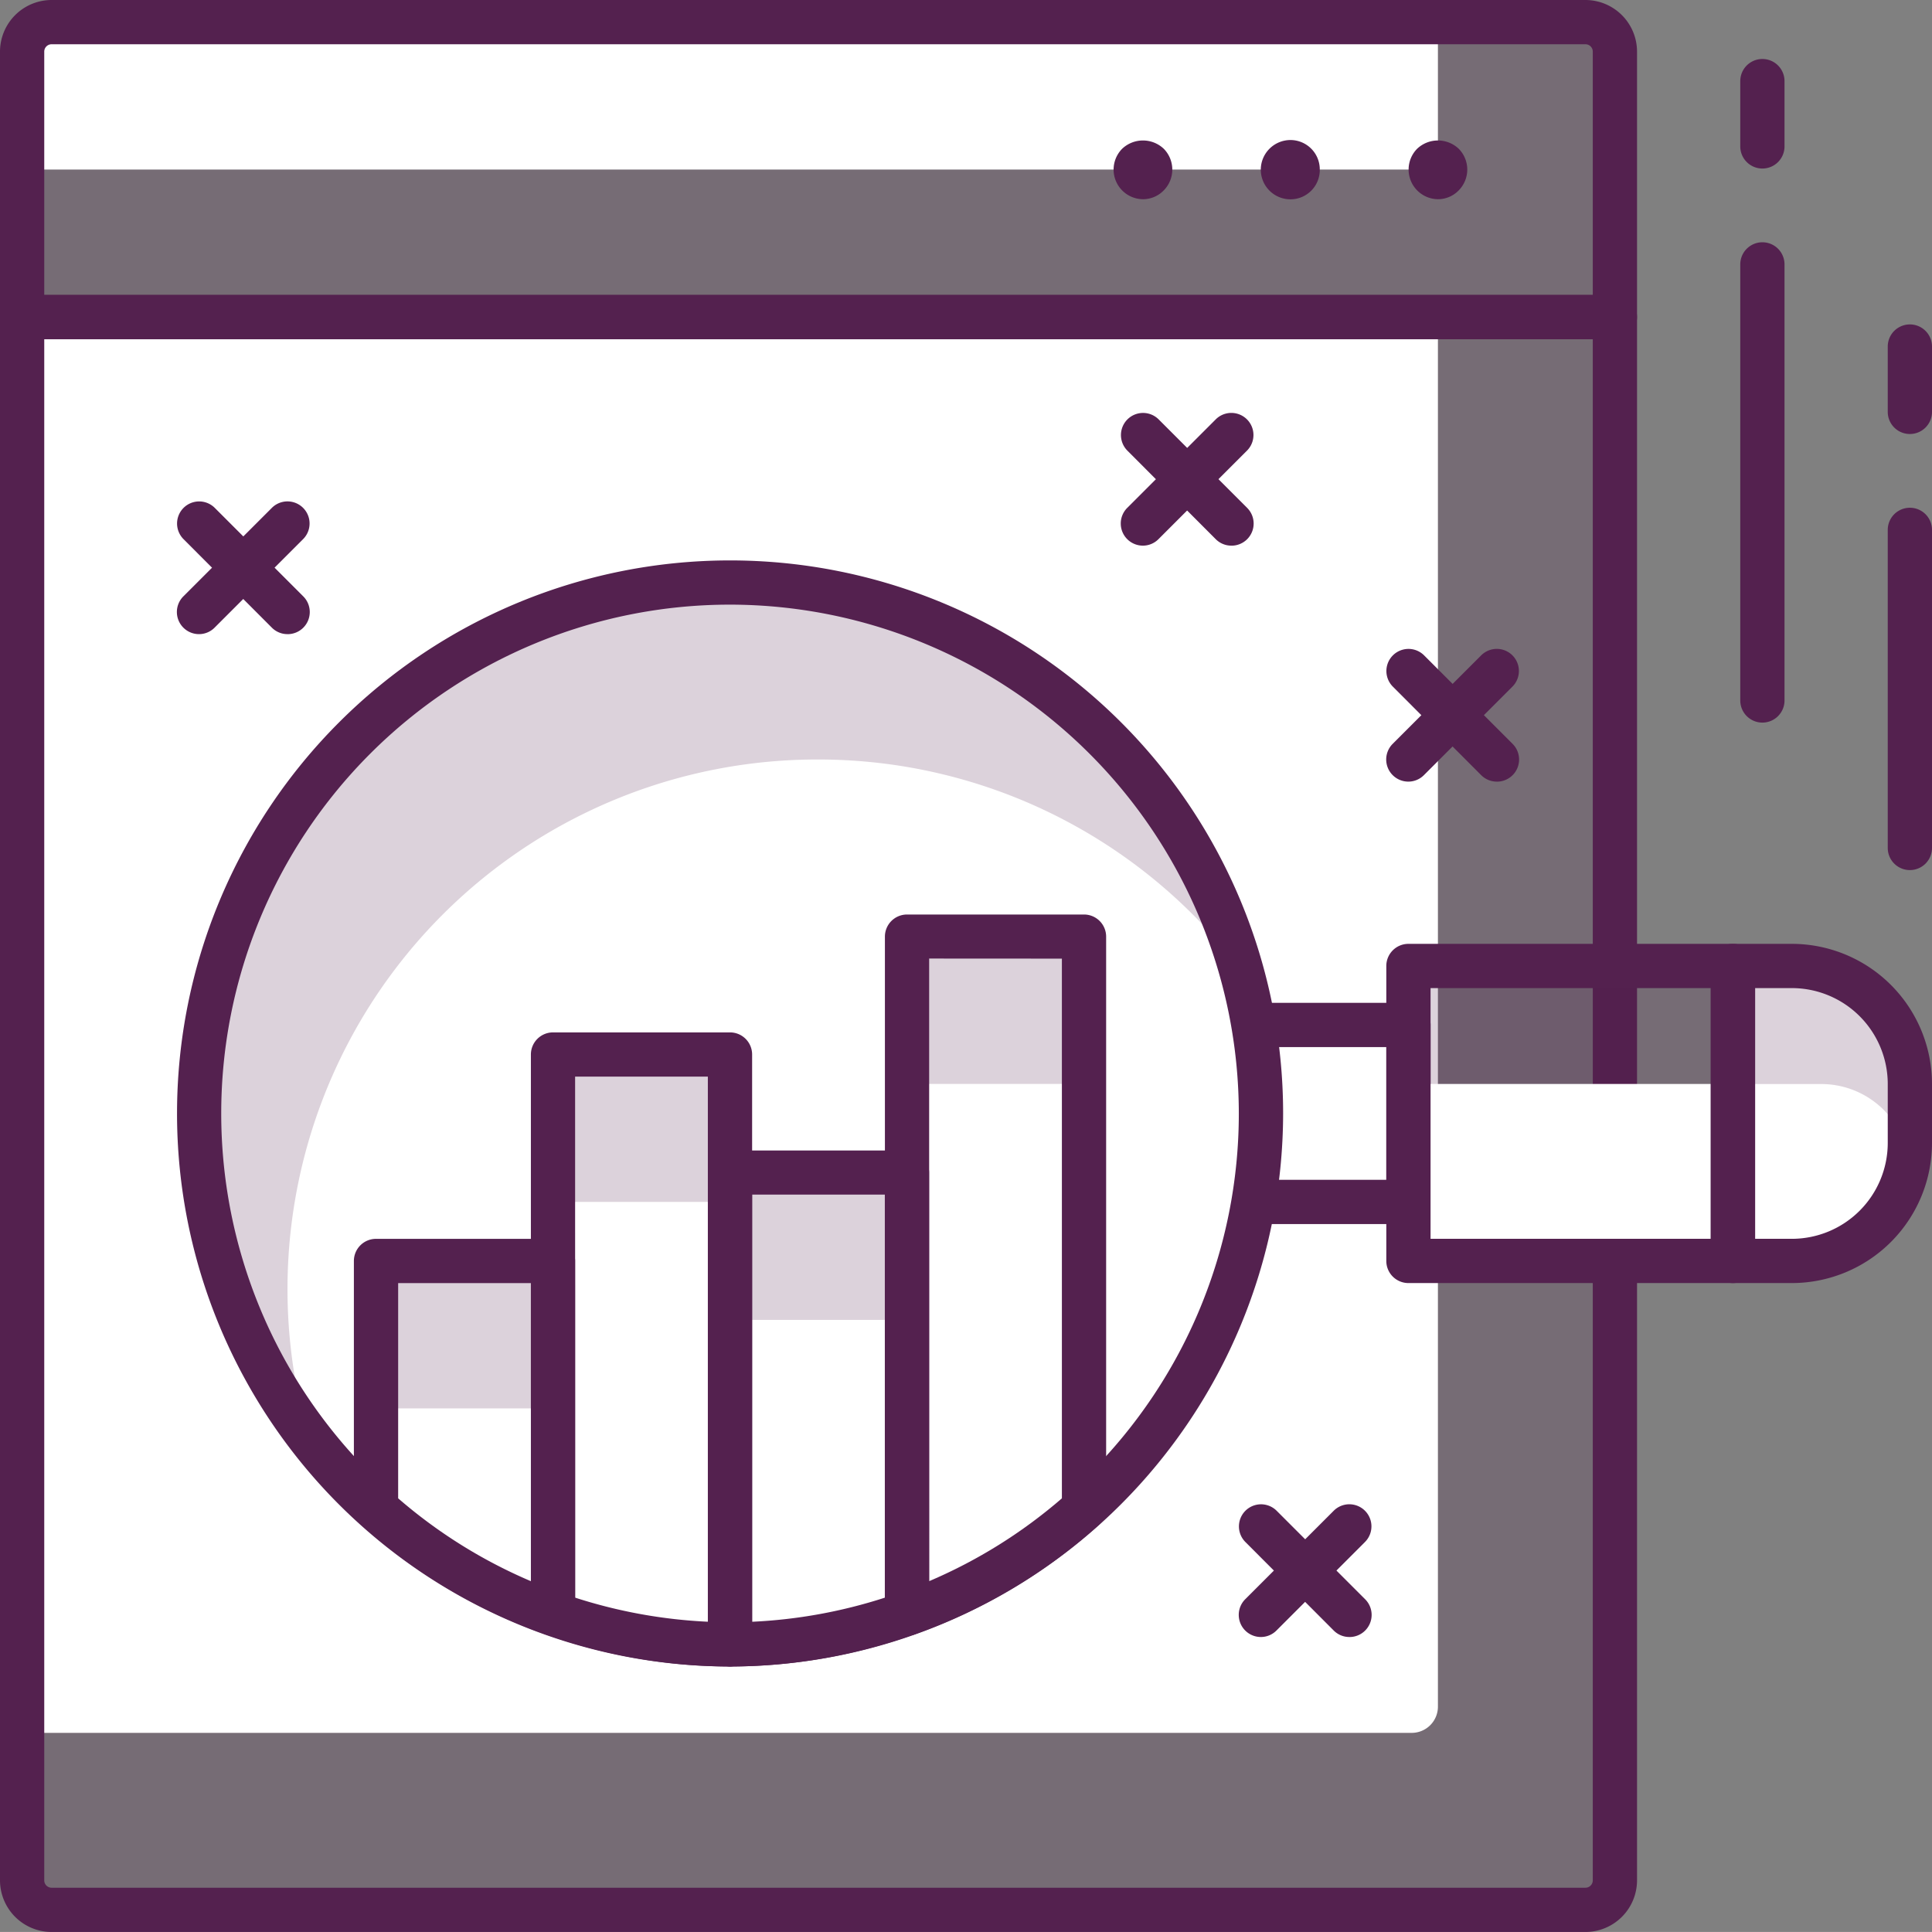
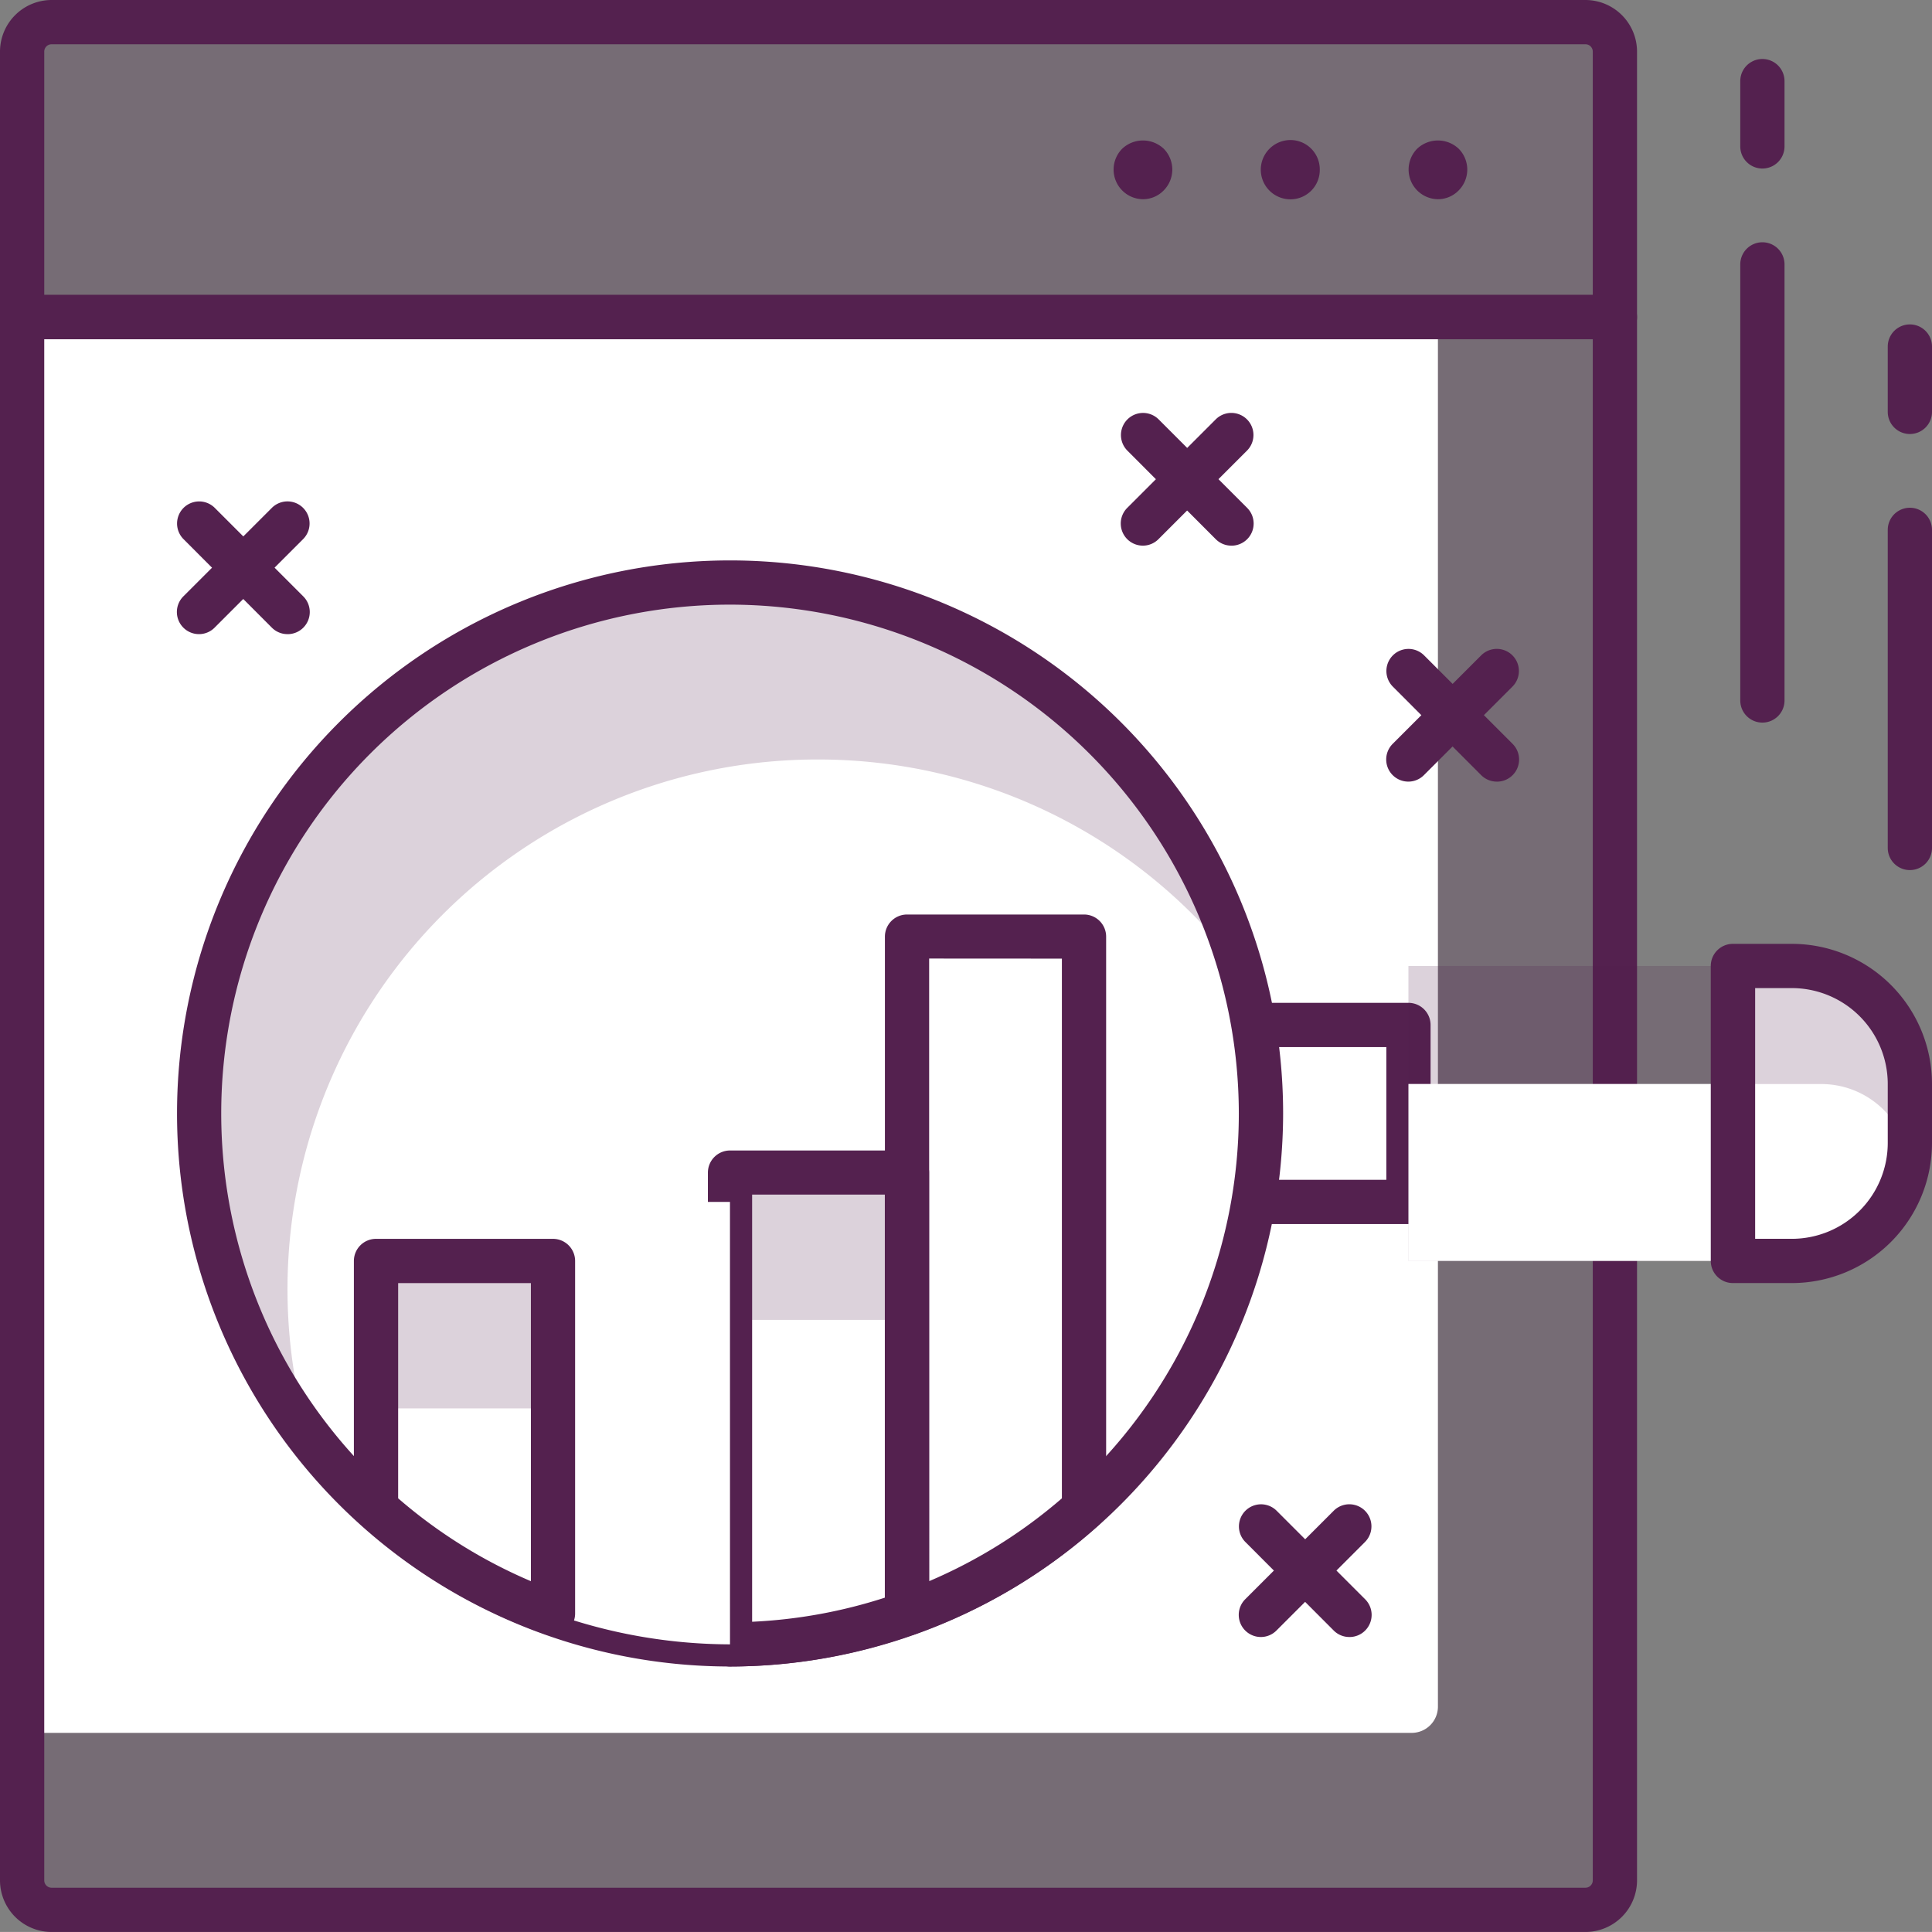
<svg xmlns="http://www.w3.org/2000/svg" id="그룹_5224" data-name="그룹 5224" width="73.62" height="73.619" viewBox="0 0 73.62 73.619">
  <rect x="0" y="0" width="73.62" height="73.619" fill="#808080" stroke="none" />
  <path id="사각형_949" data-name="사각형 949" d="M0,0H60.694a0,0,0,0,1,0,0V59.694a1,1,0,0,1-1,1H1a1,1,0,0,1-1-1V0A0,0,0,0,1,0,0Z" transform="translate(0.843 12.082)" fill="rgba(84,33,79,0.2)" />
  <path id="사각형_950" data-name="사각형 950" d="M0,0H53.95a0,0,0,0,1,0,0V52.95a1,1,0,0,1-1,1H0a0,0,0,0,1,0,0V0A0,0,0,0,1,0,0Z" transform="translate(0.843 12.082)" fill="#fff" />
  <path id="패스_5293" data-name="패스 5293" d="M217.663,349.631H159.217a1.969,1.969,0,0,1-1.967-1.967v-59.57a.843.843,0,0,1,.843-.843h60.694a.843.843,0,0,1,.843.843v59.57A1.969,1.969,0,0,1,217.663,349.631Zm-58.727-60.694v58.727a.281.281,0,0,0,.281.281h58.446a.281.281,0,0,0,.281-.281V288.937Z" transform="translate(-157.25 -276.012)" fill="#54214f" />
  <path id="사각형_951" data-name="사각형 951" d="M1,0H59.694a1,1,0,0,1,1,1V11.24a0,0,0,0,1,0,0H0a0,0,0,0,1,0,0V1A1,1,0,0,1,1,0Z" transform="translate(0.843 0.842)" fill="rgba(84,33,79,0.2)" />
-   <path id="사각형_952" data-name="사각형 952" d="M1,0H53.95a0,0,0,0,1,0,0V5.619a0,0,0,0,1,0,0H0a0,0,0,0,1,0,0V1A1,1,0,0,1,1,0Z" transform="translate(0.843 0.842)" fill="#fff" />
+   <path id="사각형_952" data-name="사각형 952" d="M1,0H53.95a0,0,0,0,1,0,0a0,0,0,0,1,0,0H0a0,0,0,0,1,0,0V1A1,1,0,0,1,1,0Z" transform="translate(0.843 0.842)" fill="#fff" />
  <path id="패스_5294" data-name="패스 5294" d="M218.787,290.177H158.093a.843.843,0,0,1-.843-.843V279.219a1.969,1.969,0,0,1,1.967-1.967h58.446a1.969,1.969,0,0,1,1.967,1.967v10.115A.843.843,0,0,1,218.787,290.177Zm-59.851-1.686h59.008v-9.272a.281.281,0,0,0-.281-.281H159.217a.281.281,0,0,0-.281.281Z" transform="translate(-157.25 -277.252)" fill="#54214f" />
  <path id="패스_5295" data-name="패스 5295" d="M196.117,284.253a1.129,1.129,0,0,1-.787-1.922,1.153,1.153,0,0,1,1.586,0,1.129,1.129,0,0,1,0,1.585A1.1,1.1,0,0,1,196.117,284.253Z" transform="translate(-152.57 -276.662)" fill="#54214f" />
  <path id="패스_5296" data-name="패스 5296" d="M199.994,283.131A1.132,1.132,0,0,1,201.13,282h0a1.119,1.119,0,0,1,1.112,1.135h0a1.117,1.117,0,0,1-1.112,1.124h0A1.13,1.13,0,0,1,199.994,283.131Z" transform="translate(-151.951 -276.664)" fill="#54214f" />
  <path id="패스_5297" data-name="패스 5297" d="M206.117,284.253a1.13,1.13,0,0,1-.787-1.922,1.153,1.153,0,0,1,1.586,0,1.129,1.129,0,0,1,0,1.585A1.1,1.1,0,0,1,206.117,284.253Z" transform="translate(-151.33 -276.662)" fill="#54214f" />
  <rect id="사각형_953" data-name="사각형 953" width="7.868" height="6.744" transform="translate(45.802 39.057)" fill="#fff" />
  <path id="패스_5298" data-name="패스 5298" d="M205.961,319.681h-7.868a.843.843,0,0,1-.843-.843v-6.744a.843.843,0,0,1,.843-.843h7.868a.843.843,0,0,1,.843.843v6.744A.843.843,0,0,1,205.961,319.681Zm-7.025-1.686h6.182v-5.058h-6.182Z" transform="translate(-152.291 -273.037)" fill="#54214f" />
  <rect id="사각형_954" data-name="사각형 954" width="12.364" height="11.24" transform="translate(53.669 36.809)" fill="rgba(84,33,79,0.2)" />
  <rect id="사각형_955" data-name="사각형 955" width="12.364" height="6.744" transform="translate(53.669 41.305)" fill="#fff" />
-   <path id="패스_5299" data-name="패스 5299" d="M217.457,322.177H205.093a.843.843,0,0,1-.843-.843v-11.24a.843.843,0,0,1,.843-.843h12.364a.843.843,0,0,1,.843.843v11.24A.843.843,0,0,1,217.457,322.177Zm-11.521-1.686h10.678v-9.554H205.936Z" transform="translate(-151.424 -273.285)" fill="#54214f" />
  <path id="사각형_956" data-name="사각형 956" d="M0,0H2.744a4,4,0,0,1,4,4V7.24a4,4,0,0,1-4,4H0a0,0,0,0,1,0,0V0A0,0,0,0,1,0,0Z" transform="translate(66.033 36.809)" fill="#fff" />
  <path id="패스_5300" data-name="패스 5300" d="M222.744,314.5a4.5,4.5,0,0,0-4.5-4.5H216v4.5h3.372a3.365,3.365,0,0,1,3.315,2.81,4.233,4.233,0,0,0,.057-.562Z" transform="translate(-149.967 -273.192)" fill="rgba(84,33,79,0.2)" />
  <path id="패스_5301" data-name="패스 5301" d="M218.341,322.177h-2.248a.843.843,0,0,1-.843-.843v-11.24a.843.843,0,0,1,.843-.843h2.248a5.345,5.345,0,0,1,5.339,5.339v2.248A5.345,5.345,0,0,1,218.341,322.177Zm-1.4-1.686h1.4a3.657,3.657,0,0,0,3.653-3.653V314.59a3.657,3.657,0,0,0-3.653-3.653h-1.4Z" transform="translate(-150.06 -273.285)" fill="#54214f" />
  <ellipse id="타원_167" data-name="타원 167" cx="20.231" cy="20.231" rx="20.231" ry="20.231" transform="translate(7.587 22.197)" fill="#fff" />
  <path id="패스_5302" data-name="패스 5302" d="M187.6,303.745a20.179,20.179,0,0,1,16.085,7.994,20.22,20.22,0,1,0-35.541,17.731A20.183,20.183,0,0,1,187.6,303.745Z" transform="translate(-156.413 -274.804)" fill="rgba(84,33,79,0.2)" />
  <path id="패스_5303" data-name="패스 5303" d="M184.324,338.4A21.074,21.074,0,1,1,205.4,317.325,21.1,21.1,0,0,1,184.324,338.4Zm0-40.463a19.388,19.388,0,1,0,19.388,19.388A19.41,19.41,0,0,0,184.324,297.937Z" transform="translate(-156.506 -274.897)" fill="#54214f" />
-   <path id="패스_5304" data-name="패스 5304" d="M188,309v25.8a20.2,20.2,0,0,0,6.744-4.007V309Z" transform="translate(-153.438 -273.316)" fill="rgba(84,33,79,0.2)" />
  <path id="패스_5305" data-name="패스 5305" d="M188,314v20.177a20.2,20.2,0,0,0,6.744-4.007V314Z" transform="translate(-153.438 -272.696)" fill="#fff" />
  <path id="패스_5306" data-name="패스 5306" d="M188.094,335.735a.842.842,0,0,1-.843-.843V309.1a.843.843,0,0,1,.843-.843h6.744a.843.843,0,0,1,.843.843v21.79a.844.844,0,0,1-.28.627,20.949,20.949,0,0,1-7.025,4.174A.847.847,0,0,1,188.094,335.735Zm.843-25.8V333.66a19.243,19.243,0,0,0,5.058-3.156V309.938Z" transform="translate(-153.531 -273.409)" fill="#54214f" />
  <path id="패스_5307" data-name="패스 5307" d="M182,317v17.982h0a20.152,20.152,0,0,0,6.742-1.176V317Z" transform="translate(-154.182 -272.324)" fill="rgba(84,33,79,0.2)" />
  <path id="패스_5308" data-name="패스 5308" d="M182,322v12.363h0a20.152,20.152,0,0,0,6.742-1.176V322Z" transform="translate(-154.182 -271.705)" fill="#fff" />
  <path id="패스_5309" data-name="패스 5309" d="M182.093,335.92a.843.843,0,0,1-.843-.843V317.1a.844.844,0,0,1,.843-.843h6.743a.843.843,0,0,1,.843.843V333.9a.842.842,0,0,1-.562.795A20.982,20.982,0,0,1,182.093,335.92Zm.842-17.982v16.277a19.291,19.291,0,0,0,5.057-.918V317.938Z" transform="translate(-154.275 -272.417)" fill="#54214f" />
-   <path id="패스_5310" data-name="패스 5310" d="M182.742,317.5h0V313H176v21.3a20.188,20.188,0,0,0,6.743,1.177Z" transform="translate(-154.926 -272.82)" fill="rgba(84,33,79,0.2)" />
  <path id="패스_5311" data-name="패스 5311" d="M182.742,322.5h0V318H176v15.682a20.188,20.188,0,0,0,6.743,1.177Z" transform="translate(-154.926 -272.2)" fill="#fff" />
-   <path id="패스_5312" data-name="패스 5312" d="M182.835,336.416h0a21.026,21.026,0,0,1-7.025-1.225.843.843,0,0,1-.561-.795v-21.3a.843.843,0,0,1,.843-.843h6.744a.843.843,0,0,1,.843.843v22.478a.844.844,0,0,1-.843.843Zm-5.9-2.624a19.345,19.345,0,0,0,5.057.918V317.591h0v-3.653h-5.058Z" transform="translate(-155.019 -272.913)" fill="#54214f" />
  <path id="패스_5313" data-name="패스 5313" d="M170,320v9.427a20.206,20.206,0,0,0,6.744,4.007V320Z" transform="translate(-155.67 -271.952)" fill="rgba(84,33,79,0.2)" />
  <path id="패스_5314" data-name="패스 5314" d="M170,325v3.807a20.206,20.206,0,0,0,6.744,4.007V325Z" transform="translate(-155.67 -271.333)" fill="#fff" />
  <path id="패스_5315" data-name="패스 5315" d="M176.835,334.372a.836.836,0,0,1-.281-.048,20.914,20.914,0,0,1-7.026-4.176.84.84,0,0,1-.28-.627v-9.426a.843.843,0,0,1,.843-.843h6.744a.843.843,0,0,1,.843.843v13.434a.842.842,0,0,1-.843.843Zm-5.9-5.232a19.218,19.218,0,0,0,5.058,3.157V320.938h-5.058Z" transform="translate(-155.763 -272.045)" fill="#54214f" />
  <path id="패스_5316" data-name="패스 5316" d="M217.093,303.769a.843.843,0,0,1-.843-.843V286.309a.843.843,0,0,1,1.686,0v16.617A.843.843,0,0,1,217.093,303.769Z" transform="translate(-149.936 -276.234)" fill="#54214f" />
  <path id="패스_5317" data-name="패스 5317" d="M217.093,283.426a.843.843,0,0,1-.843-.843v-2.488a.843.843,0,0,1,1.686,0v2.488A.843.843,0,0,1,217.093,283.426Z" transform="translate(-149.936 -277.004)" fill="#54214f" />
  <path id="패스_5318" data-name="패스 5318" d="M222.093,308.273a.843.843,0,0,1-.843-.843V295.309a.843.843,0,0,1,1.686,0V307.43A.843.843,0,0,1,222.093,308.273Z" transform="translate(-149.316 -275.118)" fill="#54214f" />
  <path id="패스_5319" data-name="패스 5319" d="M222.093,292.427a.843.843,0,0,1-.843-.843v-2.49a.843.843,0,0,1,1.686,0v2.49A.843.843,0,0,1,222.093,292.427Z" transform="translate(-149.316 -275.889)" fill="#54214f" />
  <path id="패스_5320" data-name="패스 5320" d="M167.465,299.309a.838.838,0,0,1-.6-.247L163.5,295.69a.842.842,0,0,1,1.191-1.191l3.372,3.372a.843.843,0,0,1-.6,1.439Z" transform="translate(-156.506 -275.145)" fill="#54214f" />
  <path id="패스_5321" data-name="패스 5321" d="M164.093,299.309a.843.843,0,0,1-.6-1.439l3.372-3.372a.842.842,0,0,1,1.191,1.191l-3.372,3.372A.836.836,0,0,1,164.093,299.309Z" transform="translate(-156.506 -275.145)" fill="#54214f" />
  <path id="패스_5322" data-name="패스 5322" d="M199.465,296.309a.838.838,0,0,1-.6-.247L195.5,292.69a.842.842,0,0,1,1.191-1.191l3.372,3.372a.843.843,0,0,1-.6,1.439Z" transform="translate(-152.539 -275.517)" fill="#54214f" />
  <path id="패스_5323" data-name="패스 5323" d="M196.093,296.309a.843.843,0,0,1-.6-1.439l3.372-3.372a.842.842,0,0,1,1.191,1.191l-3.372,3.372A.836.836,0,0,1,196.093,296.309Z" transform="translate(-152.539 -275.517)" fill="#54214f" />
  <path id="패스_5324" data-name="패스 5324" d="M208.465,304.309a.838.838,0,0,1-.6-.247L204.5,300.69a.842.842,0,0,1,1.191-1.191l3.372,3.372a.843.843,0,0,1-.6,1.439Z" transform="translate(-151.424 -274.525)" fill="#54214f" />
  <path id="패스_5325" data-name="패스 5325" d="M205.093,304.309a.843.843,0,0,1-.6-1.439l3.372-3.372a.842.842,0,0,1,1.191,1.191l-3.372,3.372A.836.836,0,0,1,205.093,304.309Z" transform="translate(-151.424 -274.525)" fill="#54214f" />
  <path id="패스_5326" data-name="패스 5326" d="M203.465,333.309a.838.838,0,0,1-.6-.247L199.5,329.69a.842.842,0,0,1,1.191-1.191l3.372,3.372a.843.843,0,0,1-.6,1.439Z" transform="translate(-152.043 -270.93)" fill="#54214f" />
  <path id="패스_5327" data-name="패스 5327" d="M200.093,333.309a.843.843,0,0,1-.6-1.439l3.372-3.372a.842.842,0,0,1,1.191,1.191l-3.372,3.372A.836.836,0,0,1,200.093,333.309Z" transform="translate(-152.043 -270.93)" fill="#54214f" />
</svg>